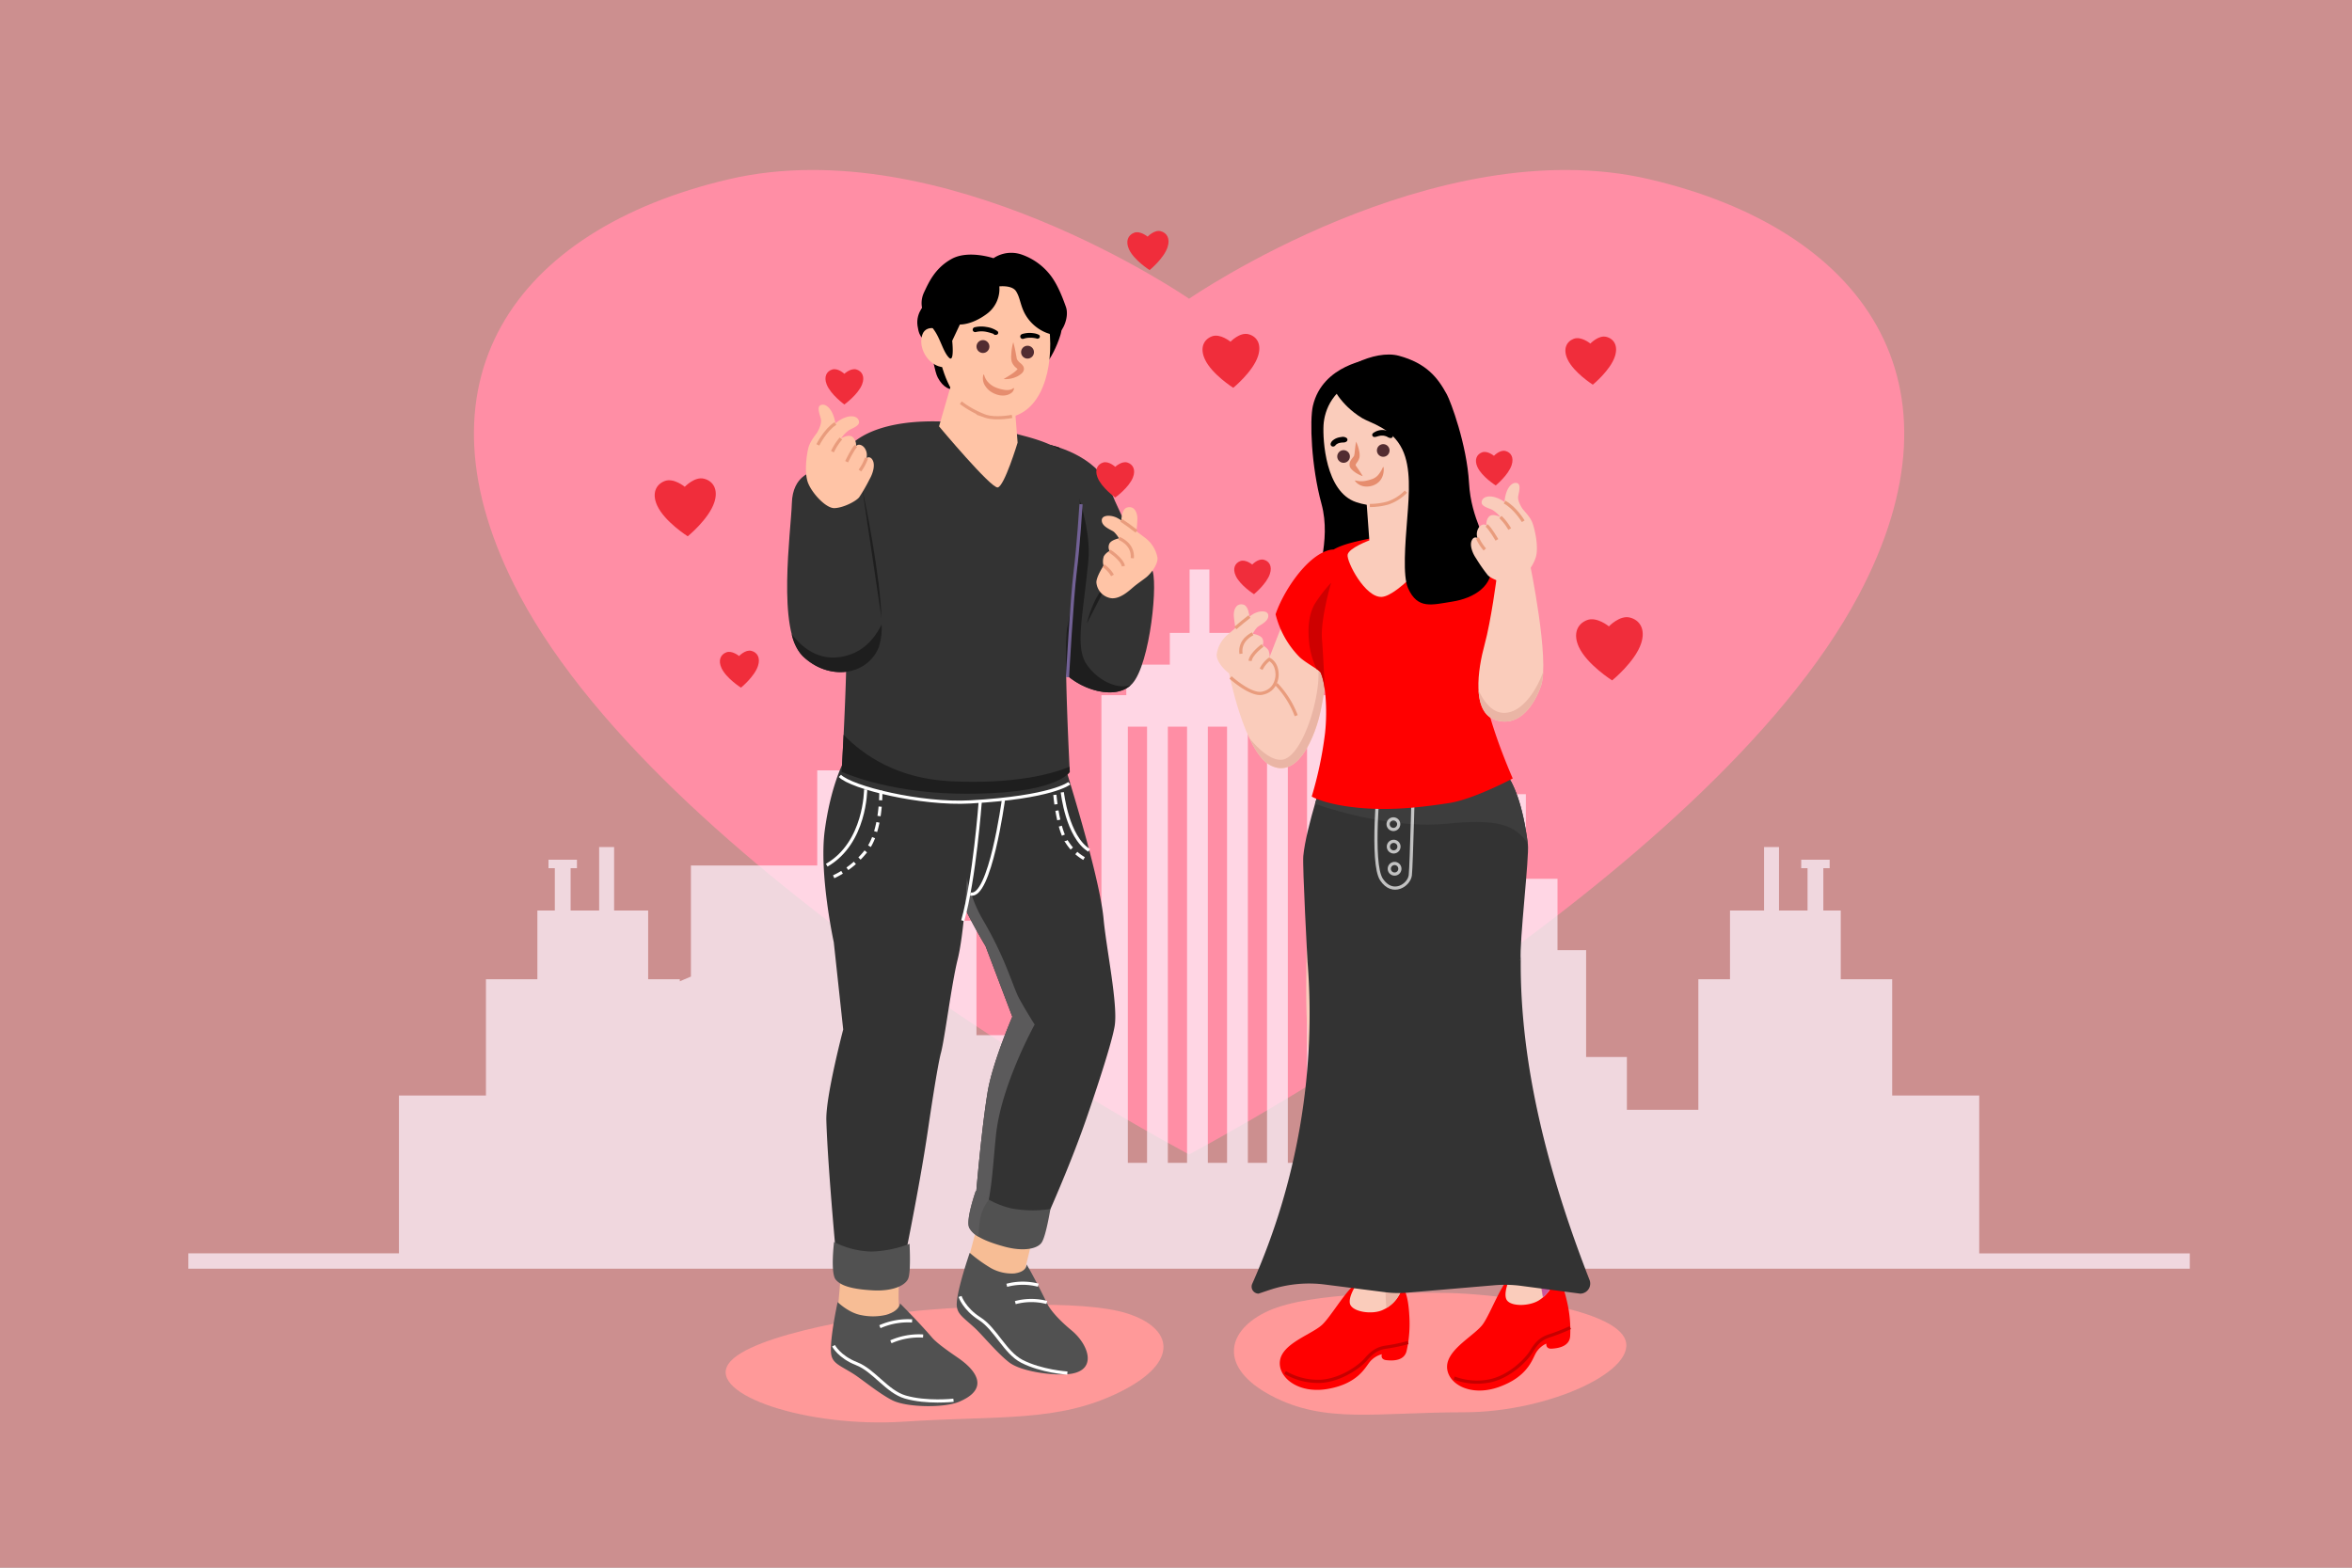
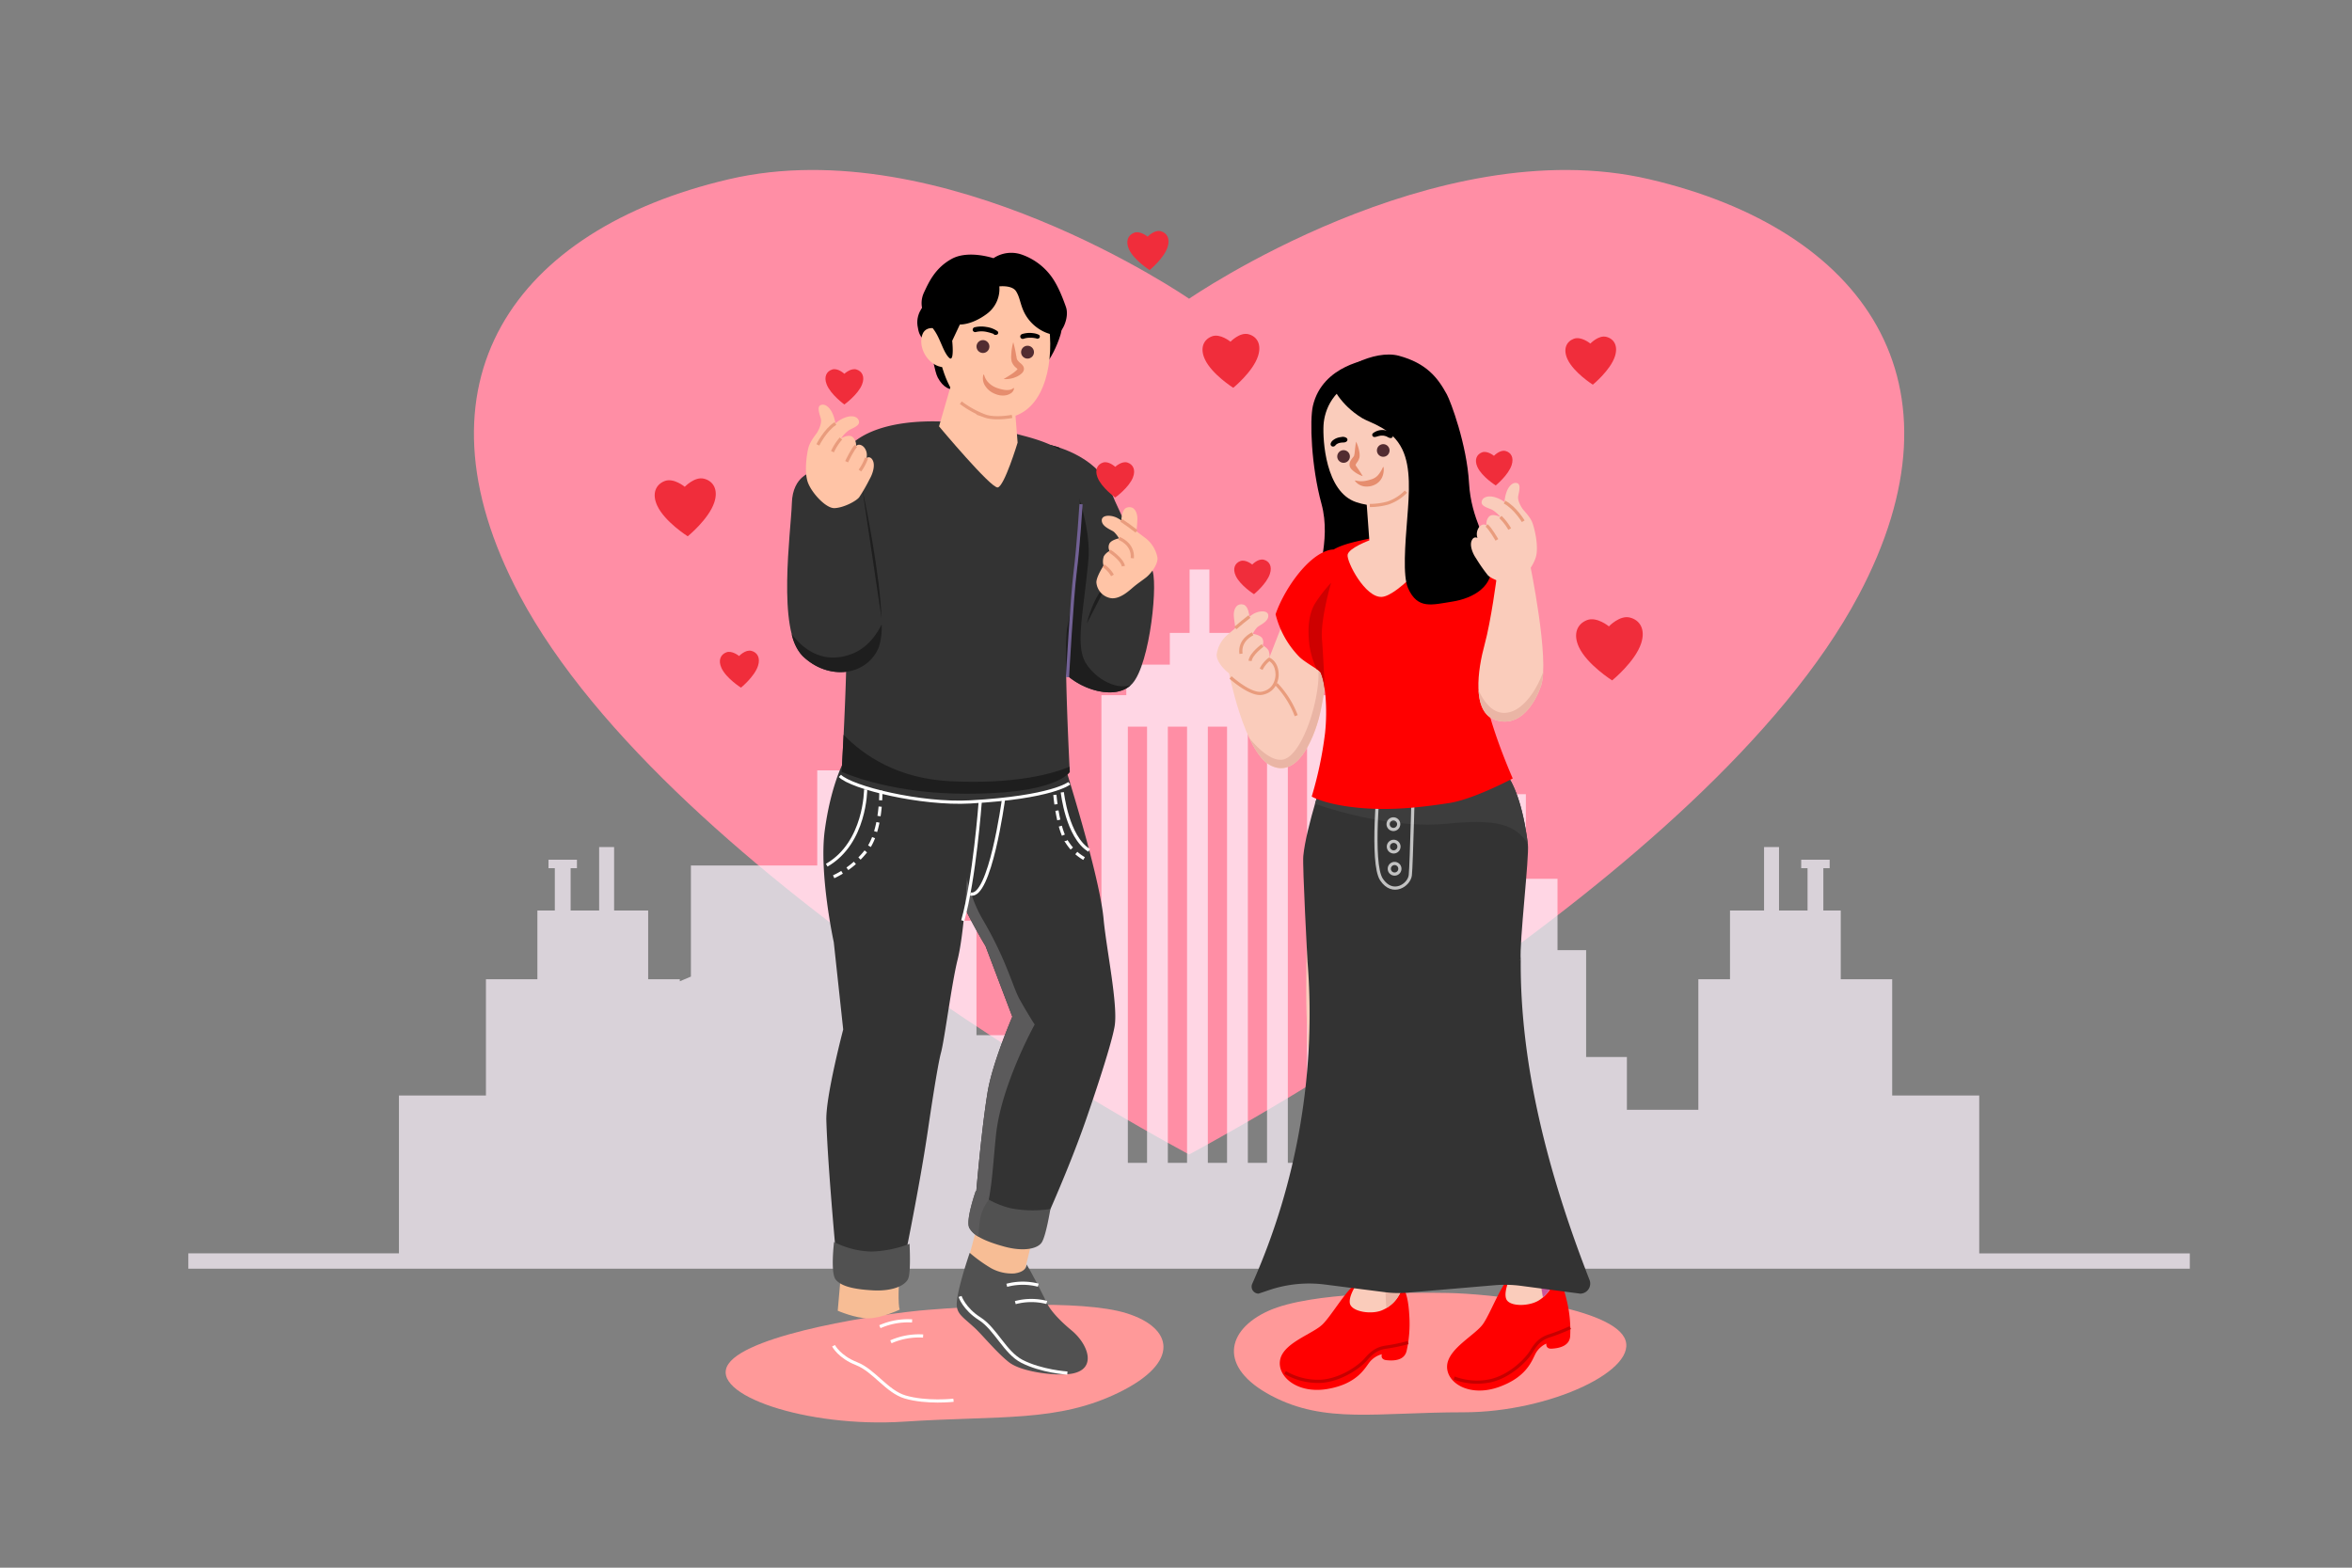
<svg xmlns="http://www.w3.org/2000/svg" id="Layer_1" data-name="Layer 1" viewBox="0 0 759 506">
  <rect x="0" y="0" width="759" height="506" fill="#808080" stroke="none" />
  <defs>
    <style>.cls-1,.cls-4{fill:#f99;}.cls-1{opacity:0.6;}.cls-2{fill:#ff8ea5;}.cls-3{fill:#fff5ff;}.cls-25,.cls-3{opacity:0.7;}.cls-5{fill:#f7bd95;}.cls-6{fill:#515151;}.cls-10,.cls-13,.cls-15,.cls-19,.cls-23,.cls-25,.cls-7{fill:none;stroke-miterlimit:10;}.cls-10,.cls-25,.cls-7{stroke:#fff;}.cls-10,.cls-13,.cls-15,.cls-19,.cls-25,.cls-7{stroke-width:1.026px;}.cls-8{fill:#333;}.cls-9{fill:#5b5a5b;}.cls-10{stroke-dasharray:3.078 2.052;}.cls-11{fill:#1e1e1e;}.cls-12{fill:#ffc4a6;}.cls-13{stroke:#e99c7d;}.cls-14{fill:#f02d3b;}.cls-15{stroke:#726195;}.cls-16{fill:#522c31;}.cls-17{fill:#e68d6e;}.cls-18{fill:red;}.cls-19{stroke:#c60000;}.cls-20{fill:#faccbb;}.cls-21{fill:#eab5a5;}.cls-22{fill:#c9579c;}.cls-23{stroke:#dc8c7a;stroke-width:1.24px;}.cls-24{fill:#3d3d3d;}.cls-26{fill:#ce0000;}</style>
  </defs>
-   <rect class="cls-1" y="-1.872" width="767.444" height="512.928" />
  <path class="cls-2" d="M532.236,57.852C463.042,41.68,383.722,96.42,383.722,96.42S304.4,41.68,235.207,57.852s-104.149,65.436-67.5,134.364c48.941,92.064,216.02,180.4,216.02,180.4S550.8,284.28,599.743,192.216C636.386,123.288,601.43,74.026,532.236,57.852Z" />
  <path class="cls-3" d="M638.705,404.547V353.6H610.619V316.061h-16.6V293.878H588.4V280.225h2.041V277.5h-9.183v2.726H583.3v13.653h-9.2V273.4h-4.832v20.477H558.28v22.183H548.066v42.145H525.005V341.174H511.849v-34.5h-9.235V283.639H492.4v-27.3H487.3v27.3H473.252v23.035h-5.245v34.5H451.565v27.647H428.572V224.386H410.7v-9.859h-8.936V204.289H390.274V183.811H383.89v20.478h-6.382v10.238H363.464v9.859h-8.029V334.115H315.109v-36.93H300.362V248.657H263.729v30.692H222.96v35.86l-3.582,1.518v-.666H209.165V293.878H198.177V273.4h-4.832v20.477h-9.2V280.225h2.038V277.5h-9.18v2.726h2.041v13.653h-5.627v22.183h-16.6V353.6H128.739v50.943H60.782V409.5H706.661v-4.949ZM370.158,375.332h-6.2v-140.8h6.2Zm12.908,0h-6.2v-140.8h6.2Zm12.907,0h-6.2v-140.8h6.2Zm12.907,0h-6.195v-140.8h6.195Zm12.91,0h-6.2v-140.8h6.2Z" />
  <path class="cls-4" d="M363.629,423.9c-14.931-4.7-50.166-2.231-64.276-1.118s-57.611,7.6-64.286,17.462,25.34,20.671,56.641,18.62,49.637.278,69.49-9.476S378.56,428.593,363.629,423.9Z" />
  <path class="cls-5" d="M336.826,384.819l-6.267,25.812s-5.229,1.622-9.164.4-8.672-5.443-8.672-5.443l7.357-27.727Z" />
  <path class="cls-6" d="M345.79,429.406c-1.951-1.608-6.335-5.461-7.966-8.846s-5.352-10.669-6.577-12.439c0,0,.3,2.335-3.9,2.906a13.863,13.863,0,0,1-7.528-1.7,48.855,48.855,0,0,1-6.89-4.95s-4.066,11.748-4.184,16.428c-.077,3.257,1.948,4.255,5.8,7.8,2.417,2.224,7.249,8.134,11.1,11.118,4.1,3.164,15.44,4.548,20.356,3.629C354.155,441.826,351.1,433.784,345.79,429.406Z" />
  <path class="cls-7" d="M324.893,414.86a20.016,20.016,0,0,1,10.157-.045" />
  <path class="cls-7" d="M327.644,420.444a20.011,20.011,0,0,1,10.162-.046" />
  <path class="cls-7" d="M344.445,443.187s-8.38-.545-14.71-3.818c-5.4-2.8-8.5-10.5-13.568-13.72s-6.352-7.2-6.352-7.2" />
  <path class="cls-8" d="M359.687,331.288c1.177-6.826-2.656-24.943-3.563-34.732-1.467-15.791-15.341-58.419-15.341-58.419s-30.509,10.479-37.6,11.717c0,0-2.628,8.484.2,22.366s14.65,33.14,14.65,33.14l8.643,22.794c-2.5,5.975-6.748,16.818-7.99,24.458-2.6,15.979-4.616,43.938-4.616,43.938a27,27,0,0,0,9.4,3.921,45.353,45.353,0,0,0,10.334,1.258s9.8-20.748,16.452-39.755C351.435,358.619,358.512,338.114,359.687,331.288Z" />
  <path class="cls-9" d="M333.892,330.688s-2.729-4.26-4.92-8.257-4.165-12.554-11.822-25.606-7.325-31.021-7.325-31.021a85.193,85.193,0,0,1,1.578-18.11c-3.568,1.059-6.548,1.868-8.219,2.16,0,0-2.628,8.484.2,22.366s14.65,33.14,14.65,33.14l8.643,22.794c-2.5,5.975-6.748,16.818-7.99,24.458-2.6,15.979-4.616,43.938-4.616,43.938a18.322,18.322,0,0,0,2.088,1.256c4.02-10.844,3.954-19.127,5.263-31.582C323.12,350.116,333.892,330.688,333.892,330.688Z" />
  <path class="cls-6" d="M338.96,390.233a37.49,37.49,0,0,1-12.8-.247,28.4,28.4,0,0,1-11.257-5.63s-3.374,9.518-2.091,11.975,4.955,4.285,11.161,6,10.771.787,12.169-1.262S338.96,390.233,338.96,390.233Z" />
  <path class="cls-9" d="M314.9,384.356s-3.374,9.518-2.091,11.975a7.546,7.546,0,0,0,2.868,2.767c.217-.634.174-4.388.948-7.077a15.442,15.442,0,0,1,2.474-4.805Z" />
  <path class="cls-7" d="M342.819,255.729s1.546,14.4,8.652,18.749" />
  <path class="cls-10" d="M340.417,256.552s.889,10.958,4,15.4a16.015,16.015,0,0,0,6.543,5.759" />
  <path class="cls-5" d="M291.283,396.306s-2.126,23.162-.945,26.4c0,0-5.8,2.75-10.015,2.808s-9.984-2.451-9.984-2.451l2.485-28.387Z" />
-   <path class="cls-6" d="M309.214,438.305c-2.052-1.422-6.644-4.507-8.423-6.566-4.317-4.989-8.861-9.552-10.344-11.037,0,0-.076,2.354-4.3,3.649a18.713,18.713,0,0,1-8.248.126c-4.037-.714-7.59-4.2-7.59-4.2s-2.615,12.026-2.115,16.548c.348,3.146,2.552,3.742,6.963,6.46,2.768,1.705,8.5,6.52,12.836,8.7,4.612,2.308,16.593,2.493,21.413.5C319.521,448.282,315.027,442.311,309.214,438.305Z" />
  <path class="cls-7" d="M283.944,428.217a22.35,22.35,0,0,1,10.394-1.865" />
  <path class="cls-7" d="M287.494,433.091a22.349,22.349,0,0,1,10.4-1.86" />
  <path class="cls-7" d="M307.7,451.954s-8.653.978-15.568-1.041c-5.9-1.726-10.094-8.572-15.7-10.76s-7.454-5.784-7.454-5.784" />
  <path class="cls-8" d="M313.331,247.8s-34.305-.03-41.41-1.2c0,0-3.862,7.361-5.762,21.4s2.905,36.114,2.905,36.114l3.042,28.167s-5.672,21.572-5.441,29.293c.48,16.181,3.671,49.386,3.671,49.386a26.99,26.99,0,0,0,9.979,2.062A45.551,45.551,0,0,0,290.7,412.3s5.813-27.6,8.739-47.522c.512-3.5,3.024-20.565,4.216-24.99s3.405-22.166,5.377-30.093C312.853,294.3,313.331,247.8,313.331,247.8Z" />
  <path class="cls-6" d="M293.51,401.456a36.328,36.328,0,0,1-12.348,2.5,27.639,27.639,0,0,1-12.009-3.089s-1.22,10.019.534,12.146,5.669,3.122,11.993,3.471,10.514-1.541,11.422-3.841S293.51,401.456,293.51,401.456Z" />
  <path class="cls-7" d="M279.345,254.808s.012,17.236-12.559,24.448" />
  <path class="cls-10" d="M284.249,255.224s.312,12.782-4.474,19.1a28.944,28.944,0,0,1-11.078,8.824" />
  <path class="cls-7" d="M271.037,250.426c3.776,3.794,26.126,9.3,42.051,8.408,26.588-1.49,31.983-6.034,31.983-6.034" />
  <path class="cls-7" d="M316.317,258.848s-1.86,25.047-5.64,38.319" />
  <path class="cls-7" d="M323.8,258.189s-4.344,32.095-10.644,30.351" />
  <path class="cls-8" d="M338.624,143.557s15.05,3.045,19.466,14.078,11.229,22.955,13.525,25.945-.371,30.823-6.307,37.17-20.491.6-24.109-6.743S338.624,143.557,338.624,143.557Z" />
  <path class="cls-11" d="M350.513,214.21c-3.641-5.679-.9-16.077.694-33.257,1.128-12.182-5.515-28.222-9.477-36.527a30.132,30.132,0,0,0-3.106-.869s-1.043,63.105,2.575,70.45c3.541,7.189,17.552,12.836,23.712,7.124C360.01,222.754,353.6,219.025,350.513,214.21Z" />
  <path class="cls-11" d="M350.721,201.247s2.041-9.139,6.559-12.676" />
  <path class="cls-12" d="M373.529,180.04a10.421,10.421,0,0,0-3.8-6.3c-3.267-2.441-7.806-6.07-9.8-6.837s-4.633-.607-4.364,1.322,3.174,2.813,3.951,3.489a10.384,10.384,0,0,1,1.59,2.045s-2.5.485-3.106,1.718a2.673,2.673,0,0,0,.061,2.371,4.33,4.33,0,0,0-1.86,1.717,5.245,5.245,0,0,0-.093,3.022s-2.279,3.484-2.3,5.343a5.589,5.589,0,0,0,4.7,5.138c3.017.419,6.137-2.669,7.427-3.737s3.021-2.229,4.05-3.064S373.669,182.526,373.529,180.04Z" />
  <path class="cls-12" d="M361.865,170.111s-.516-5.718,1.912-6.322,3.3,1.862,3.271,3.721-.526,6.157-.526,6.157Z" />
  <path class="cls-13" d="M361.1,173.758s4.712,1.706,4.3,6.416" />
  <path class="cls-13" d="M358.057,177.847s4.007,2.519,4.467,4.886" />
  <path class="cls-13" d="M359,185.727a9.4,9.4,0,0,0-2.9-3.141" />
  <path class="cls-13" d="M366.755,171.49c-1.72-1.306-3.49-2.623-4.91-3.535" />
  <path class="cls-14" d="M363.814,149.292c-1.829-.579-3.927,1.386-3.927,1.386s-2.1-1.965-3.926-1.386-2.752,2.348-1.783,4.82c1.294,3.3,5.709,6.469,5.709,6.469s4.419-3.167,5.712-6.469C366.568,151.64,365.642,149.873,363.814,149.292Z" />
  <path class="cls-8" d="M345.223,249.11s-4.089,7.685-36.487,7.048c-22.927-.446-37.124-7.048-37.124-7.048s1.555-26.847,1.542-39.871-2.272-26.955-3.53-37.232c-1.847-15.115.429-23.01,3.64-27.032,4.689-5.863,16.939-11.01,40.128-8.163,6.083.746,13.157,2.87,16.586,3.762,4.872,1.266,10.739,3.06,14.541,6.488,3.615,3.262,4.513,16.815,4.055,25.7a225.879,225.879,0,0,1-4.1,29.464C343.073,208.418,345.223,249.11,345.223,249.11Z" />
  <path class="cls-11" d="M306.744,252.16c-17.1-.828-28.061-8.331-34.505-14.991-.332,6.836-.627,11.941-.627,11.941s14.2,6.6,37.124,7.048c32.4.637,36.487-7.048,36.487-7.048s-.032-.591-.083-1.618C339.31,249.873,327.313,253.154,306.744,252.16Z" />
  <path class="cls-15" d="M348.854,162.747s-.824,13.211-1.883,21.708-2.488,34.115-2.488,34.115" />
  <path d="M337.676,95.017s6.842,5.652,4.5,13.2-7.469,14.387-10.066,11.764-7.723-19.131-7.723-19.131l5.137-10.411Z" />
  <path d="M299.037,97.62s-3.583,2.977-2.953,7.5c.663,4.726,2.122,3.579,3.586,6.826s1.91,7.956,2.951,9.917c1.754,3.272,3.9,4.129,6.474,4.061,4.113-.108-4.217-27.924-4.217-27.924Z" />
  <path class="cls-12" d="M327.529,131.937l.858,10.931s-4.268,14.082-6.409,14.464-18.946-19.713-18.946-19.713l4.112-14.2Z" />
  <path class="cls-12" d="M337.855,101.605c2.656,11.453.645,28.007-9.411,32.286s-21.9-1-25.452-19.758,7.884-25.145,12.758-25.525C319.541,88.315,335.185,90.15,337.855,101.605Z" />
  <path class="cls-12" d="M305.887,109.886c-.476-3.588-6.911-5.932-8.272-1.811s1.694,9.477,6.063,10.354S306.366,113.468,305.887,109.886Z" />
  <path class="cls-16" d="M315.176,112.285a2.075,2.075,0,1,0,1.593-2.461A2.073,2.073,0,0,0,315.176,112.285Z" />
  <path class="cls-16" d="M329.563,114.105a2.073,2.073,0,1,0,1.587-2.461A2.073,2.073,0,0,0,329.563,114.105Z" />
  <path class="cls-17" d="M326.985,110.44a39.02,39.02,0,0,1,.884,3.972l.188.969a1.9,1.9,0,0,0,.208.72,4.262,4.262,0,0,0,1.053,1.123,3.752,3.752,0,0,1,.9,1.008,1.7,1.7,0,0,1,.176,1.174,2.017,2.017,0,0,1-.429.845,3.121,3.121,0,0,1-.482.454,4.219,4.219,0,0,1-.468.35,5.306,5.306,0,0,1-.98.548,8.462,8.462,0,0,1-4.155.744c1.195-.735,2.342-1.4,3.331-2.145.239-.195.477-.381.686-.578a2.914,2.914,0,0,0,.3-.3,1.342,1.342,0,0,0,.214-.271c.047-.066.048-.111.022-.044a.346.346,0,0,0,.007.2,4.347,4.347,0,0,0-.47-.449,4.561,4.561,0,0,1-1.464-1.966,6.5,6.5,0,0,1-.166-2.282A17.126,17.126,0,0,1,326.985,110.44Z" />
  <path d="M334.878,109.313l.219-.058a.658.658,0,0,0,.155-1.189,5.247,5.247,0,0,0-1.858-.527,7.869,7.869,0,0,0-1.673-.07,8.61,8.61,0,0,0-1.288.193c-.384.09-.887.191-1.092.558a.784.784,0,0,0,.461,1.132c.311.119.717-.091,1.026-.167.161-.039.323-.072.486-.1.069-.011.3-.036.117-.019.108-.01.215-.024.323-.032a9.428,9.428,0,0,1,1.4-.007c.588.042,1.144.2,1.774.251l-.46-1.111-.171.141c-.483.4.041,1.15.585,1Z" />
  <path d="M321.184,108.1l.307-.04a.657.657,0,0,0,.328-1.211,8.225,8.225,0,0,0-3.511-1.317,9.252,9.252,0,0,0-3.832.114.8.8,0,0,0-.579.761c0-.153.011.209.013.217.011.041.184.321.095.181a.812.812,0,0,0,.891.363,7.864,7.864,0,0,1,3.172-.107,16.987,16.987,0,0,1,3.25.976l-.155-1.188-.283.13c-.523.242-.283,1.2.3,1.121Z" />
  <path class="cls-13" d="M326.591,134.4s-5.333,1.075-8.733-.126a31.27,31.27,0,0,1-7.8-4.3" />
  <path d="M298.243,94.253c1.455-3.05,3.461-7.718,8.863-10.69s13.492-.222,13.492-.222a10.314,10.314,0,0,1,9.1-1.176,20.049,20.049,0,0,1,9.009,6.333c2.347,2.866,4,6.983,5.261,10.54s-1.408,8.974-3.4,9-5.942-1.441-8.664-4.985-2.4-6.548-4.035-9.071c-1.318-2.026-5.381-1.548-5.381-1.548a9.979,9.979,0,0,1-4.188,8.986c-4.849,3.548-8.542,3.315-8.542,3.315L307.277,110s.8,7.277-1.037,5.438-2.7-5.833-4.647-8.684S295.665,99.67,298.243,94.253Z" />
  <path class="cls-17" d="M317.553,120.905a5.508,5.508,0,0,0,1.422,2.566,6.841,6.841,0,0,0,2.464,1.632,12.053,12.053,0,0,0,2.89.758,4.936,4.936,0,0,0,1.472-.034,2.265,2.265,0,0,0,1.267-.607l.172.112a2.212,2.212,0,0,1-1.186,1.7,4.292,4.292,0,0,1-1.888.609,5.829,5.829,0,0,1-1.82-.111,7.84,7.84,0,0,1-1.674-.589,6.461,6.461,0,0,1-2.789-2.456,4.328,4.328,0,0,1-.534-3.559Z" />
  <path class="cls-8" d="M262.214,152.293s-6.423,1.145-6.678,10.087-4.9,41.171,3.422,49.3,20.81,6.555,24.637-2.785-5.6-52.491-5.6-52.491Z" />
  <path class="cls-11" d="M274.682,211.141c-9.352,3.461-15.729-1.924-19.193-6.443a14.877,14.877,0,0,0,3.469,6.981c8.315,8.127,20.81,6.555,24.637-2.785a21.173,21.173,0,0,0,.914-7.342C282.338,205.9,279.213,209.465,274.682,211.141Z" />
  <path class="cls-11" d="M284.474,199.592c-.453-14.043-5.18-37.051-6.263-42.162" />
  <path class="cls-12" d="M263.81,139.42c.412-.74,1.461-2.811,1.076-4.285s-1.4-3.934.058-4.426,2.944,1,3.71,2.73a12.458,12.458,0,0,1,.938,3.247,9.421,9.421,0,0,1,3.9-2.163c2.22-.525,3.592.324,3.724,1.624s-2.049,2.038-3.247,2.7a10.784,10.784,0,0,0-2.591,2.691s2.467-1.565,3.774-.484a3.5,3.5,0,0,1,1.091,2.888s1.015-1.072,2.486.309a3.921,3.921,0,0,1,.889,3.587s1.161-.878,2.013.728.029,4.3-.972,6.033a55.343,55.343,0,0,1-3.421,5.935c-1.08,1.305-5.108,3.382-7.96,3.473s-7.595-5.207-8.659-8.541-.312-8.773.271-10.979S263.4,140.16,263.81,139.42Z" />
  <path class="cls-13" d="M263.924,143.593s2.318-4.737,5.668-6.907" />
  <path class="cls-13" d="M268.642,145.8a17.947,17.947,0,0,1,2.737-4.263" />
  <path class="cls-13" d="M273.218,149.035s1.971-4.232,3.026-5.09" />
  <path class="cls-13" d="M277.5,151.879a14.79,14.79,0,0,0,2.118-4.038" />
  <path class="cls-14" d="M276.406,119.263c-1.829-.58-3.927,1.385-3.927,1.385s-2.095-1.965-3.926-1.385-2.752,2.347-1.783,4.819c1.293,3.3,5.709,6.469,5.709,6.469s4.418-3.167,5.712-6.469C279.16,121.61,278.234,119.843,276.406,119.263Z" />
  <path class="cls-4" d="M409.386,423.081c13.662-6.144,45.218-5.964,57.849-5.755s51.414,4.147,56.918,14.355-23.827,24.173-51.867,24.164-44.643,3.812-62-5.345S395.723,429.223,409.386,423.081Z" />
  <path class="cls-18" d="M438.4,413.8c-3.266,1.37-8.426,10.482-11.537,13.6s-12.419,5.883-13.708,11.278,5.319,11.32,15.189,9.644,12.191-6.952,13.787-8.856a7.514,7.514,0,0,1,3.8-2.364s-.609,1.685,1.443,1.914,5.846.3,6.566-3.083a40.226,40.226,0,0,0,.872-10.979c-.229-4.173-.762-8.732-3.268-11.082S441.666,412.433,438.4,413.8Z" />
  <path class="cls-19" d="M414.719,442.991a21.057,21.057,0,0,0,11.44,2.859c6.435-.357,12.513-4.645,14.657-7.149s3.933-3.575,6.793-3.933a60.549,60.549,0,0,0,6.792-1.43" />
  <path class="cls-20" d="M425.513,267.636l35.743,5.2s-.262,16.088-3.28,28.582c-2.383,9.859-5.918,30.494-7.3,35.158,1.664,4.815,5.734,17.808,4.736,27.02-1.172,10.814-3.213,20.207-3.919,26.084s.722,26.748.722,26.748a11.2,11.2,0,0,1-6,6.386c-3.426,1.624-10.158.631-10.618-2.195s3.093-7.428,3.093-7.628c0-.41-4.666-17.58-8.451-35.692-4.067-19.44-9.071-39.045-8.339-43.654a3.078,3.078,0,0,1,.164-.552c-1.059-7.34-.15-28.885-.426-34.861C421.331,291.5,425.513,267.636,425.513,267.636Z" />
  <path class="cls-21" d="M461.256,272.84l-7.475-1.089c.109,7.558.131,22.532-1.167,31.1-1.787,11.8-8.58,34.319-8.58,34.319s8.58,15.73,8.58,26.813c0,9.26-7.23,32-5.232,58.2a11.017,11.017,0,0,0,4.835-5.754s-1.436-20.871-.722-26.748,2.747-15.27,3.919-26.084c1-9.212-3.072-22.205-4.736-27.02,1.38-4.664,4.915-25.3,7.3-35.158C460.994,288.928,461.256,272.84,461.256,272.84Z" />
  <path class="cls-18" d="M487.629,411.982c-2.985,1.9-6.519,11.763-9.054,15.369s-11.237,7.913-11.588,13.448,7.168,10.248,16.609,6.916,10.83-8.924,12.078-11.073a7.5,7.5,0,0,1,3.342-2.975s-.314,1.764,1.747,1.64,5.812-.7,5.945-4.156a40.233,40.233,0,0,0-1.009-10.966c-.936-4.074-2.237-8.476-5.106-10.365S490.617,410.081,487.629,411.982Z" />
  <path class="cls-19" d="M469.265,444.78a21.066,21.066,0,0,0,11.76.871c6.28-1.447,11.539-6.708,13.226-9.54s3.268-4.191,6.024-5.032a60.732,60.732,0,0,0,6.45-2.564" />
  <path class="cls-20" d="M450.055,270.147l36.107-.957s2.48,15.9,1.633,28.724c-.671,10.122-.642,31.057-1.208,35.888,2.46,4.461,8.681,16.572,9.266,25.819.685,10.856.274,20.46.579,26.371s5.263,26.235,5.263,26.235a11.208,11.208,0,0,1-4.824,7.314c-3.1,2.183-9.9,2.349-10.837-.355s1.784-7.847,1.75-8.045c-.069-.4-7.59-16.529-14.4-33.732-7.316-18.464-15.584-36.932-15.648-41.6a3.129,3.129,0,0,1,.068-.572c-2.292-7.052-5.065-28.436-6.353-34.279C450,294.377,450.055,270.147,450.055,270.147Z" />
  <path class="cls-21" d="M486.162,269.19l-7.551.2c1.394,7.428,3.964,22.18,4.143,30.845.247,11.93-2.613,35.28-2.613,35.28s11.132,14.039,13.019,24.96c1.575,9.125-1.679,32.762,4.751,58.243a11.014,11.014,0,0,0,3.784-6.492s-4.967-20.323-5.263-26.235.106-15.515-.579-26.371c-.585-9.247-6.806-21.358-9.266-25.819.566-4.831.537-25.766,1.208-35.888C488.642,285.089,486.162,269.19,486.162,269.19Z" />
  <path class="cls-22" d="M497.911,418.719a11.014,11.014,0,0,0,3.784-6.492s-2.944-12.06-4.437-20.3a19.217,19.217,0,0,1-3.08,2.558" />
  <path class="cls-23" d="M454.759,322.514s-2.963-14.807-3.249-18.183" />
  <path class="cls-8" d="M455.9,314.526c-15.861.169-33.966-4.321-33.966-4.321s-1.667-30.617-1.352-33.934c.878-9.251,7.2-27.765,7.2-27.765l53.164-2.8s8.816.566,12.111,26.787c.5,3.976-2.811,31.757-2.308,37.388C476.533,312.878,477.488,314.293,455.9,314.526Z" />
  <path class="cls-24" d="M467.092,265.851c15.6-1.559,21.835.146,25.934,6.447-3.315-26.02-12.084-26.588-12.084-26.588l-53.164,2.8s-1.68,4.924-3.429,10.96C431.584,261.944,450.244,267.536,467.092,265.851Z" />
  <path class="cls-25" d="M451.365,266.047a1.707,1.707,0,1,1-1.678-1.735A1.712,1.712,0,0,1,451.365,266.047Z" />
  <path class="cls-25" d="M451.452,273.293a1.707,1.707,0,1,1-1.677-1.737A1.707,1.707,0,0,1,451.452,273.293Z" />
  <path class="cls-25" d="M451.746,280.441a1.707,1.707,0,1,1-1.677-1.737A1.706,1.706,0,0,1,451.746,280.441Z" />
  <path class="cls-25" d="M445.106,250.3c0,1.072-2.86,28.242.715,33.6s8.938,1.787,9.295-1.431,1.073-32.174,1.073-32.174" />
  <path class="cls-20" d="M396.487,216.7s5,26.1,13.585,30.387,13.674-8.58,15.461-15.014,3.754-23.059,3.754-23.059l-14.568-9.831L409,213.835Z" />
  <path class="cls-21" d="M425,213.031c2.413,8.58-4.29,31.37-11.261,32.175-3.451.4-7.426-3.212-10.562-6.959,1.928,4.087,4.241,7.508,6.9,8.835,8.58,4.29,13.674-8.58,15.461-15.014s3.754-23.059,3.754-23.059l-4.56-3.077A14.627,14.627,0,0,0,425,213.031Z" />
  <path class="cls-20" d="M392.621,211.352a10.074,10.074,0,0,1,3.306-6.3c3.013-2.545,7.185-6.31,9.07-7.166s4.438-.853,4.289,1.025-2.9,2.9-3.613,3.595a10.029,10.029,0,0,0-1.417,2.067s2.445.324,3.1,1.479a2.585,2.585,0,0,1,.078,2.292,4.188,4.188,0,0,1,1.894,1.552,5.068,5.068,0,0,1,.264,2.912s2.4,3.231,2.532,5.025a5.4,5.4,0,0,1-4.242,5.23c-2.888.58-6.078-2.223-7.385-3.179s-3.045-1.978-4.086-2.726S392.629,213.76,392.621,211.352Z" />
  <path class="cls-20" d="M403.309,201.1s.168-5.549-2.21-5.992-3.076,1.986-2.943,3.78.861,5.913.861,5.913Z" />
  <path class="cls-13" d="M404.256,204.572s-4.451,1.918-3.778,6.441" />
  <path class="cls-13" d="M407.431,208.343s-3.723,2.663-4.031,4.975" />
  <path class="cls-13" d="M398.668,202.708c1.585-1.36,3.218-2.733,4.536-3.7" />
  <path class="cls-13" d="M397.112,218.661s6.425,5.847,10.189,5.095c4.916-.983,4.82-5.924,4.82-5.924.006-4-2.532-5.025-2.532-5.025a9.1,9.1,0,0,0-2.616,3.2" />
  <path class="cls-13" d="M411.859,220.806A30.047,30.047,0,0,1,418.294,231" />
  <path class="cls-14" d="M400.228,181.11c1.732-.666,3.87,1.111,3.87,1.111s1.91-2.018,3.711-1.564,2.792,2.108,2,4.55c-1.059,3.262-5.138,6.573-5.138,6.573s-4.449-2.8-5.888-5.915C397.7,183.534,398.5,181.775,400.228,181.11Z" />
  <path d="M442.413,115.9s-15.634,1.682-18.737,15.108c-1.07,4.632-.549,19.5,2.762,31.568,3.419,12.454-2.518,24.31-.472,26.5,4.061,4.345,25.828-10.5,28.863-12.066S454.623,118.5,442.413,115.9Z" />
  <path class="cls-18" d="M478.9,217.827c2.716-16.865,13.341-28,11.055-33.01s-7.871-10.767-13.61-12.712c-11.044-3.742-24.674-.468-29.541.689-5.69,1.353-12.411,2.24-16.425,4.558a7.042,7.042,0,0,0-2.075.376c-7.13,2.377-14.255,13.39-16.666,20.534a29.939,29.939,0,0,0,7.491,13.575c1.717,1.849,6.6,4.35,7.03,5.216,1.409,2.851,2.342,11.271,1.43,19.662a123.09,123.09,0,0,1-4.29,20.378s4.207,2.6,15.189,3.641,21.09-.324,29.054-1.517,20.625-7.957,20.625-7.957S477.416,227.041,478.9,217.827Z" />
  <path class="cls-26" d="M426.159,217.053a20.237,20.237,0,0,1,1.376,5.779c-.277-5.894-.641-13.051-.929-16.5-.536-6.435,2.949-18.233,2.949-18.233a45.4,45.4,0,0,0-5.362,6.972c-1.609,2.949-2.413,6.971-1.609,13.406a28.246,28.246,0,0,0,2.3,7.495A4.624,4.624,0,0,1,426.159,217.053Z" />
  <path class="cls-20" d="M440.816,159.674l1.073,14.747s-6.634,2.449-7.008,4.631,5.631,13.91,11.02,13.607,18.392-15.223,19.315-18.774-5.363-2.681-5.363-2.681l-4.009-14.921Z" />
  <path class="cls-20" d="M440.455,121.783c-10.464,2.94-13.074,10.766-13.345,15.448s.587,21.51,10.519,24.84c9.3,3.129,15.576-1.113,19.429-7.664,1.724-2.938,2.607-6.828,3.259-11.137C462.556,128.448,450.6,118.936,440.455,121.783Z" />
  <path class="cls-13" d="M453.69,158.686a14.56,14.56,0,0,1-5.841,3.689,22.039,22.039,0,0,1-5.8.782" />
  <path class="cls-17" d="M437.622,142.558a12.7,12.7,0,0,1,1.019,3.169,5.682,5.682,0,0,1,.087,1.845,4.635,4.635,0,0,1-.861,1.748,5.625,5.625,0,0,0-.315.509,2.145,2.145,0,0,0-.081.206c-.025.043-.014.109.09.3l.417.621a31.554,31.554,0,0,1,1.773,2.724,9.181,9.181,0,0,1-2.952-1.618,6.993,6.993,0,0,1-.643-.584,2.234,2.234,0,0,1-.624-1.116,2.313,2.313,0,0,1,.158-1.355,4.139,4.139,0,0,1,.513-.864c.339-.455.661-.826.749-1.006a6.762,6.762,0,0,0,.23-1.353C437.307,144.743,437.392,143.663,437.622,142.558Z" />
  <path d="M443.5,141.059a4.294,4.294,0,0,0,.67-.1c.176-.052.348-.112.526-.158s.329-.087.5-.122c.079-.017.158-.03.237-.045.191-.035-.133.007.073-.01a5.449,5.449,0,0,1,.808-.017c.064,0,.13.017.195.017.082,0-.193-.037.011,0,.117.023.233.044.348.074.1.025.2.053.3.086l.15.053c.163.057.049-.016-.027-.015.133,0,.373.179.494.24a3.024,3.024,0,0,0,.574.258,2.065,2.065,0,0,0,.333.06l.065.006c-.255-.045-.11.027.065,0a.705.705,0,0,0,.688-.687q-.187.6-.025.183a.706.706,0,0,0,.024-.2.968.968,0,0,0-.036-.227,1.35,1.35,0,0,0-.136-.323,1.789,1.789,0,0,0-.578-.58,4.146,4.146,0,0,0-1.354-.573,4.906,4.906,0,0,0-4.383.893.689.689,0,0,0-.142.753.678.678,0,0,0,.63.424Z" />
  <path d="M430.566,142.7l-.2-.067.186,1.418a3.289,3.289,0,0,0,.464-.409c.062-.06.127-.116.194-.171l.092-.074c.113-.093-.133.092-.045.035.135-.088.265-.178.409-.253.037-.018.074-.037.111-.054.091-.043.161-.024-.025.008a2.007,2.007,0,0,0,.242-.088,4.579,4.579,0,0,1,.527-.136,1.067,1.067,0,0,0,.283-.048c-.131.017-.161.021-.091.013l.06-.007.151-.014c.224-.019.448-.023.673-.04a1.506,1.506,0,0,0,1.021-.381.717.717,0,0,0,0-1.007,2.05,2.05,0,0,0-1.755-.366,5.9,5.9,0,0,0-1.411.311,4.565,4.565,0,0,0-1.246.7,2.141,2.141,0,0,0-.794,1.1.787.787,0,0,0,1.14.876l.179-.092a.683.683,0,0,0,.329-.686.7.7,0,0,0-.493-.573Z" />
  <path class="cls-16" d="M448.256,144.616a2.037,2.037,0,1,1-2.662-1.1A2.037,2.037,0,0,1,448.256,144.616Z" />
  <path class="cls-16" d="M435.458,146.559a2.037,2.037,0,1,1-2.663-1.1A2.036,2.036,0,0,1,435.458,146.559Z" />
  <path class="cls-17" d="M446.489,150.737a6.215,6.215,0,0,1-.5,3.377,4.9,4.9,0,0,1-2.459,2.392,5.956,5.956,0,0,1-3.406.466,4.542,4.542,0,0,1-2.9-1.789l.168-.116a7.238,7.238,0,0,0,3.023.177,15.543,15.543,0,0,0,2.3-.584,4.732,4.732,0,0,0,1.9-1.212,9.878,9.878,0,0,0,1.677-2.684Z" />
  <path d="M466.914,127.321c-2.977-5.511-6.66-10.1-15.481-12.487-7.946-2.152-20.6,4.718-21.571,9.418-.105.123,2.488,6.345,9.747,10.721,2.69,1.622,9.6,3.157,12.934,10.094,2.828,5.891,2.22,14.145,1.576,22.268s-1.505,18.615.282,22.548c3.11,6.842,7.508,5.362,14.3,4.29s13.585-5,12.513-12.512-6.473-13.876-7.15-25.741C473.349,143.408,468.141,129.593,466.914,127.321Z" />
  <path class="cls-14" d="M478.233,146.011c1.732-.665,3.871,1.112,3.871,1.112s1.909-2.019,3.709-1.564,2.792,2.107,2,4.55c-1.057,3.261-5.138,6.573-5.138,6.573s-4.448-2.8-5.887-5.915C475.709,148.436,476.5,146.677,478.233,146.011Z" />
-   <path class="cls-20" d="M491.318,164.21c-.459-.678-1.643-2.587-1.394-4.039s1.017-3.907-.424-4.26-2.754,1.205-3.347,2.94a12.011,12.011,0,0,0-.634,3.207,9.108,9.108,0,0,0-3.938-1.76c-2.184-.32-3.435.611-3.453,1.875s2.143,1.793,3.354,2.334a10.467,10.467,0,0,1,2.719,2.377s-2.507-1.3-3.676-.152a3.39,3.39,0,0,0-.811,2.873s-1.066-.948-2.369.505a3.792,3.792,0,0,0-.558,3.531s-1.192-.75-1.879.869.331,4.145,1.439,5.731a53.463,53.463,0,0,0,3.79,5.434c1.15,1.168,5.2,2.833,7.959,2.683s6.884-5.65,7.632-8.95-.431-8.479-1.175-10.556S491.779,164.888,491.318,164.21Z" />
+   <path class="cls-20" d="M491.318,164.21c-.459-.678-1.643-2.587-1.394-4.039s1.017-3.907-.424-4.26-2.754,1.205-3.347,2.94a12.011,12.011,0,0,0-.634,3.207,9.108,9.108,0,0,0-3.938-1.76c-2.184-.32-3.435.611-3.453,1.875s2.143,1.793,3.354,2.334a10.467,10.467,0,0,1,2.719,2.377s-2.507-1.3-3.676-.152a3.39,3.39,0,0,0-.811,2.873s-1.066-.948-2.369.505a3.792,3.792,0,0,0-.558,3.531s-1.192-.75-1.879.869.331,4.145,1.439,5.731a53.463,53.463,0,0,0,3.79,5.434c1.15,1.168,5.2,2.833,7.959,2.683s6.884-5.65,7.632-8.95-.431-8.479-1.175-10.556S491.779,164.888,491.318,164.21" />
  <path class="cls-13" d="M491.555,168.241s-2.627-4.373-6.036-6.183" />
  <path class="cls-13" d="M487.194,170.764a17.362,17.362,0,0,0-2.993-3.88" />
  <path class="cls-13" d="M483.054,174.258s-2.252-3.912-3.34-4.653" />
-   <path class="cls-13" d="M479.164,177.355a14.3,14.3,0,0,1-2.377-3.714" />
  <path class="cls-20" d="M483,186.307s-1.787,13.943-3.932,21.808-4.291,21.807,3.575,24.31,12.647-5.3,14.657-11.083c2.86-8.222-3.575-39.324-3.575-39.324Z" />
  <path class="cls-21" d="M486.933,229.922c-4.929,1.114-8.066-3.337-9.8-7.144.258,4.567,1.719,8.439,5.514,9.647,7.865,2.5,12.647-5.3,14.657-11.083a16.8,16.8,0,0,0,.686-4.485C495.692,223.143,491.61,228.867,486.933,229.922Z" />
  <path class="cls-14" d="M391.069,108.57c2.692-1.034,6.019,1.728,6.019,1.728s2.97-3.138,5.769-2.431,4.344,3.277,3.11,7.075c-1.646,5.073-7.991,10.224-7.991,10.224s-6.918-4.359-9.157-9.2C387.143,112.341,388.375,109.605,391.069,108.57Z" />
  <path class="cls-14" d="M365.978,75.127c1.952-.75,4.365,1.254,4.365,1.254s2.155-2.277,4.186-1.764,3.151,2.377,2.256,5.133c-1.194,3.68-5.8,7.417-5.8,7.417s-5.019-3.163-6.643-6.674C363.129,77.862,364.023,75.878,365.978,75.127Z" />
  <path class="cls-14" d="M507.848,109.351c2.4-.922,5.369,1.542,5.369,1.542s2.649-2.8,5.146-2.169,3.874,2.923,2.774,6.311c-1.467,4.526-7.128,9.12-7.128,9.12s-6.171-3.888-8.168-8.206C504.346,112.714,505.445,110.274,507.848,109.351Z" />
  <path class="cls-14" d="M234.378,210.556c1.847-.71,4.132,1.187,4.132,1.187s2.039-2.155,3.961-1.67,2.982,2.25,2.135,4.858c-1.13,3.483-5.487,7.019-5.487,7.019s-4.75-2.992-6.286-6.315C231.682,213.145,232.528,211.267,234.378,210.556Z" />
  <path class="cls-14" d="M214.51,155.262c2.894-1.112,6.47,1.857,6.47,1.857s3.192-3.372,6.2-2.613,4.669,3.523,3.343,7.606c-1.769,5.453-8.59,10.989-8.59,10.989s-7.436-4.685-9.842-9.889C210.289,159.315,211.614,156.375,214.51,155.262Z" />
  <path class="cls-14" d="M512.146,200.147c3.157-1.212,7.058,2.027,7.058,2.027s3.483-3.68,6.766-2.851,5.093,3.843,3.646,8.3c-1.929,5.949-9.37,11.989-9.37,11.989s-8.113-5.112-10.738-10.788C507.542,204.569,508.987,201.361,512.146,200.147Z" />
  <path class="cls-8" d="M421.93,310.205A214.092,214.092,0,0,1,404.1,414.368a2.251,2.251,0,0,0,2.05,3.171l3.486-1.169a40.26,40.26,0,0,1,17.9-1.767l19.412,2.478a34.042,34.042,0,0,0,7.2.15l28.162-2.4a39.554,39.554,0,0,1,8.529.2l19.094,2.517a3.244,3.244,0,0,0,3.013-4.434c-13.593-34.843-22.44-69.778-22.2-103.22" />
</svg>